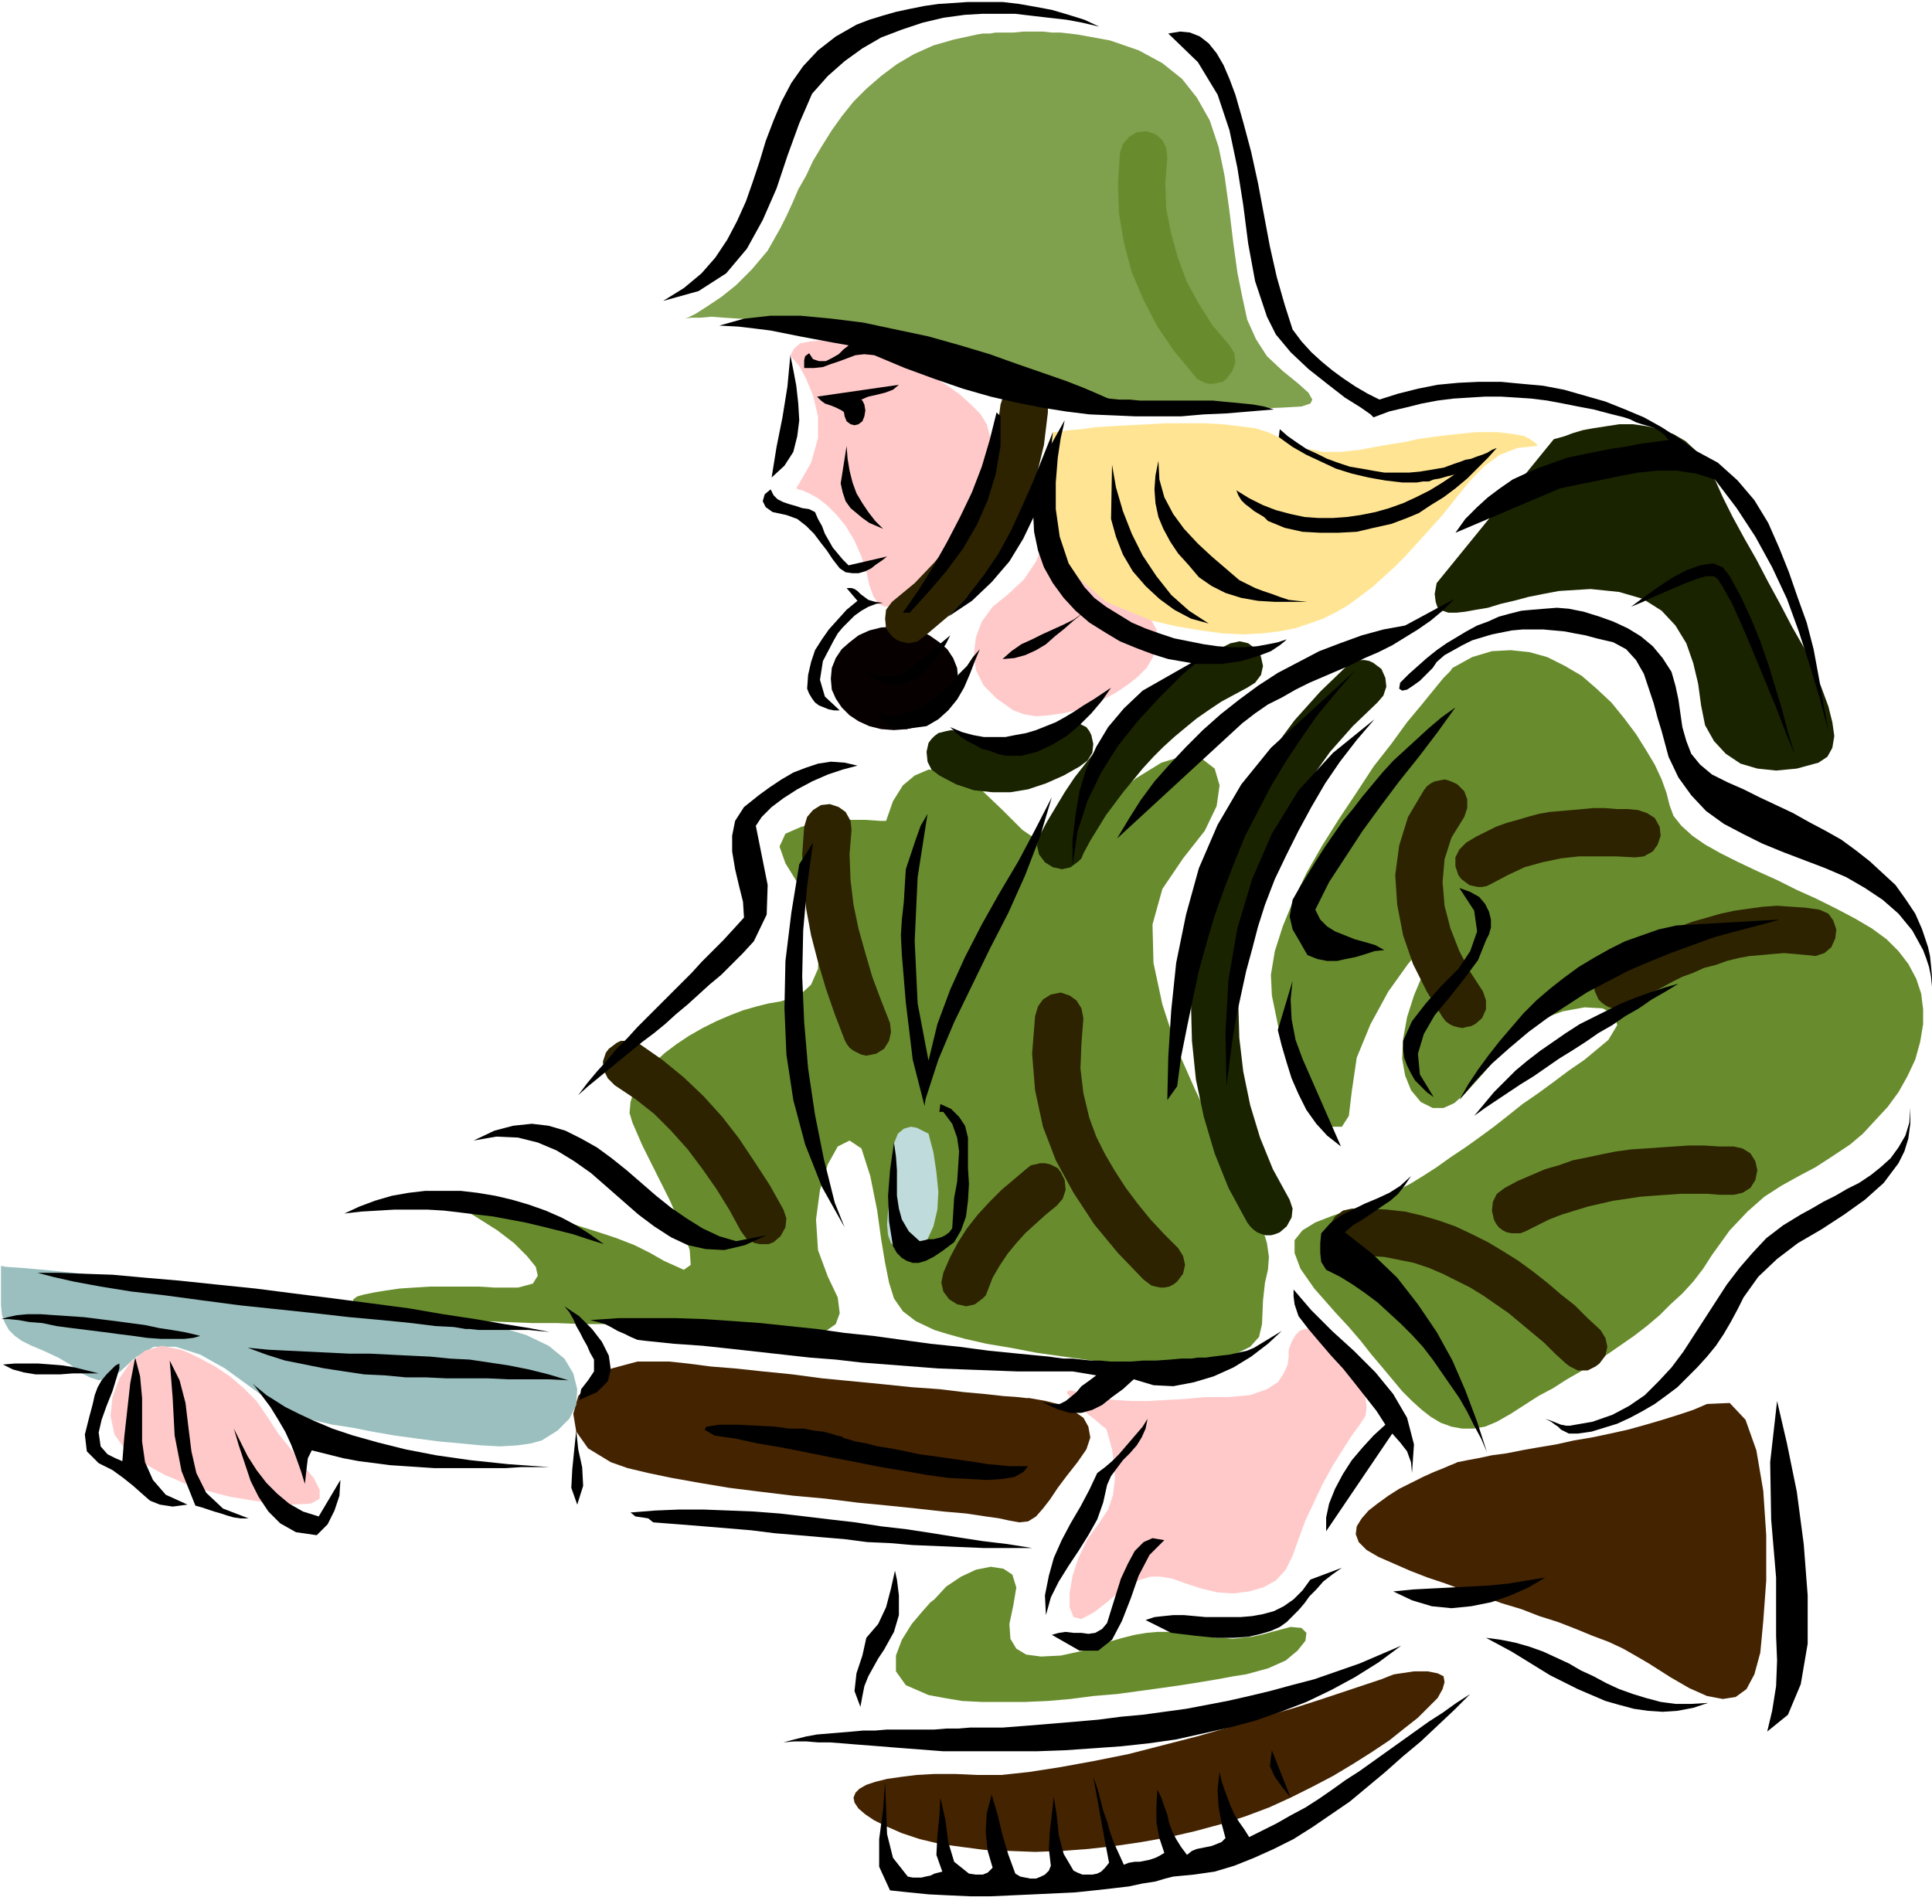
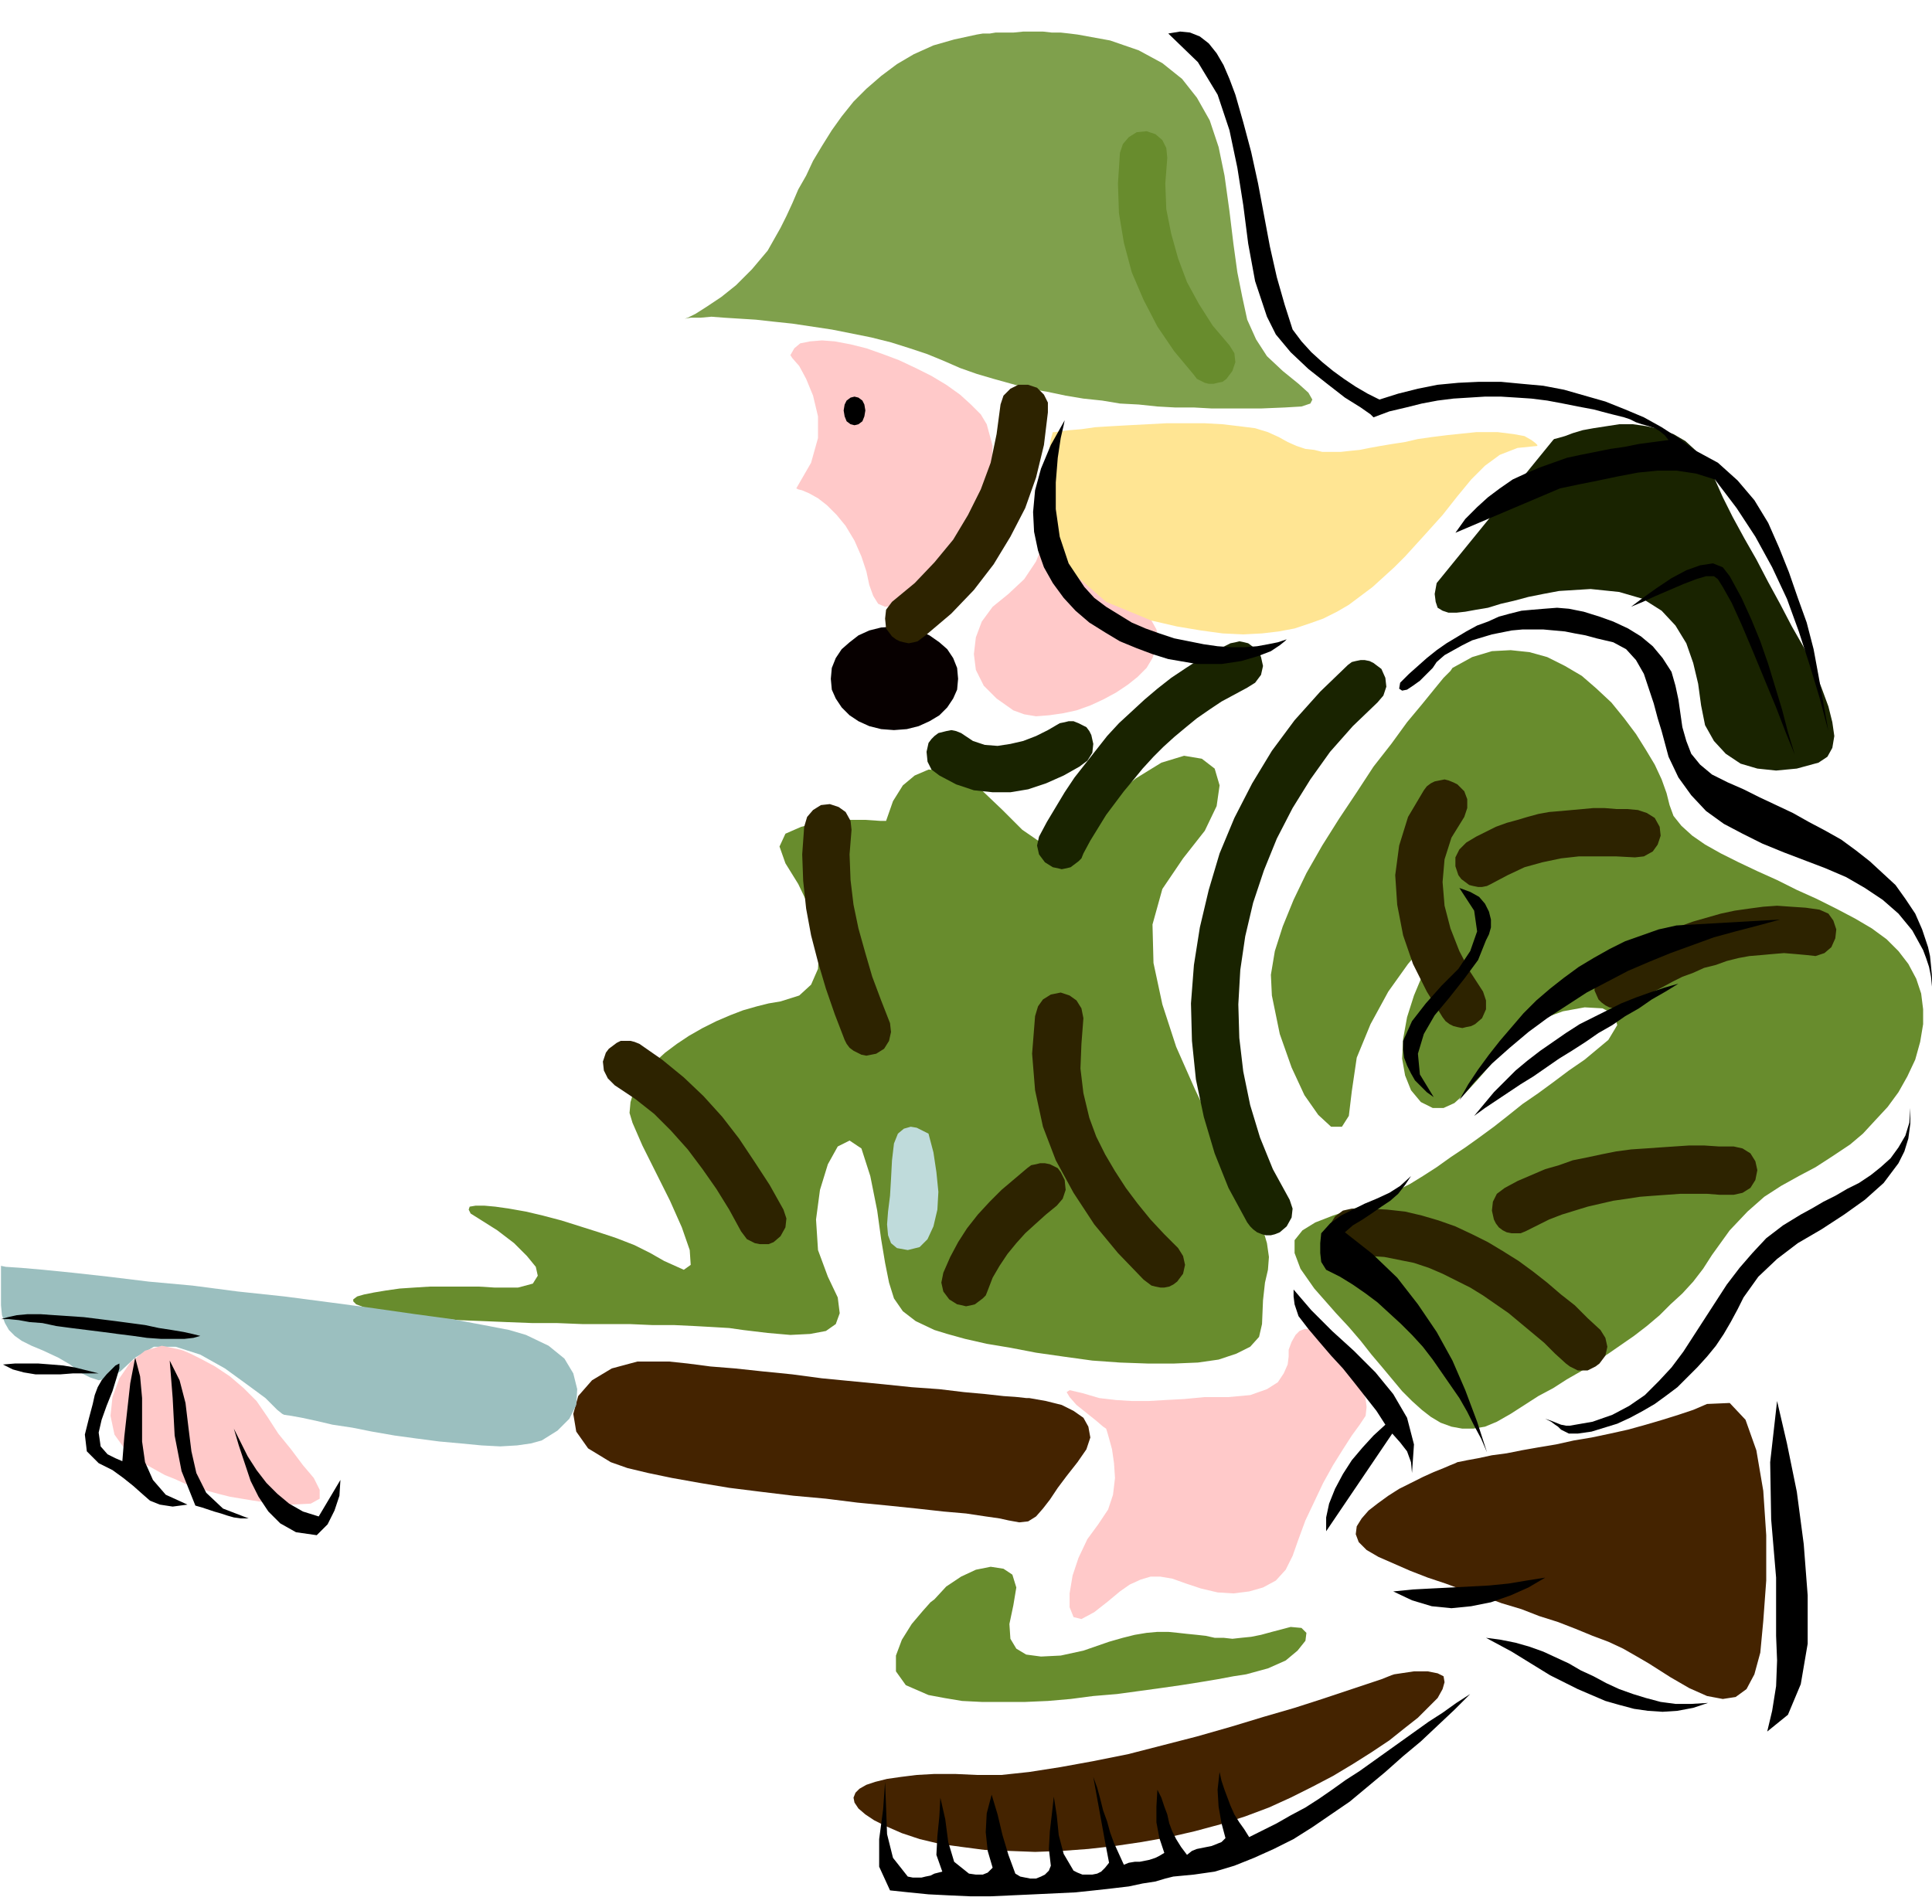
<svg xmlns="http://www.w3.org/2000/svg" fill-rule="evenodd" height="1.93in" preserveAspectRatio="none" stroke-linecap="round" viewBox="0 0 1958 1930" width="1.958in">
  <style>.pen1{stroke:none}.brush2{fill:#688c2d}.brush4{fill:#2d2300}.brush6{fill:#ffc9c9}.brush12{fill:#000}</style>
  <path class="pen1 brush2" d="M898 832h-6l-15-1h-21l-23 2-21 5-16 7-6 13 6 17 13 21 11 23 7 22 3 22-1 19-7 16-12 11-19 6-12 2-12 3-14 4-13 5-14 6-14 7-14 8-12 8-12 9-11 10-9 10-7 10-5 10-3 10-1 11 3 10 10 23 14 28 14 28 12 27 8 23 1 15-7 5-20-9-14-8-16-8-18-7-18-6-19-6-19-6-19-5-17-4-17-3-14-2-11-1h-9l-6 1-1 3 2 4 8 5 19 12 17 13 13 13 9 11 2 9-5 8-15 4h-24l-16-1h-49l-16 1-15 1-14 2-12 2-10 2-7 2-4 3v2l3 3 8 3 12 3 18 3 21 3 22 2 23 2 25 1 24 1 26 1h25l25 1h48l23 1h22l21 1 18 1 17 1 14 2 25 3 23 2 20-1 16-3 10-7 4-11-2-16-10-21-10-27-2-31 4-30 8-26 10-18 12-6 12 8 9 28 7 35 4 29 4 24 4 20 5 16 9 13 13 10 19 9 13 4 18 5 22 5 24 4 26 5 28 4 29 4 28 2 28 1h27l24-1 21-3 18-6 14-7 9-10 3-13 1-24 2-18 3-13 1-13-2-14-5-17-10-24-17-33-21-40-20-42-19-43-14-43-9-42-1-39 10-36 21-31 22-28 12-25 3-21-5-17-13-10-18-3-23 7-26 16-25 21-19 18-16 14-13 9-13 4-13-3-16-11-20-20-21-20-20-14-18-6-16-1-14 6-12 10-10 16-7 20z" />
  <path class="pen1" style="fill:#7fa04c" d="m694 323 3-1 8-4 11-7 15-10 15-12 16-16 16-19 13-23 6-12 6-13 6-14 8-14 7-15 9-15 10-16 10-14 12-15 13-13 15-13 16-12 17-10 20-9 21-6 23-5 6-1h7l6-1h18l10-1h20l9 1h9l9 1 8 1 33 6 29 10 24 13 20 16 15 19 13 23 9 27 6 29 5 36 4 33 4 29 5 25 5 23 9 20 11 17 16 15 16 13 10 9 4 7-2 4-9 3-17 1-24 1h-50l-18-1h-19l-18-1-19-2-19-1-18-3-19-2-18-3-19-4-18-3-18-5-18-5-17-5-17-6-16-7-17-7-18-6-19-6-20-5-20-4-20-4-20-3-20-3-19-2-18-2-16-1-16-1-13-1-11 1h-10l-6 1z" />
  <path class="pen1 brush2" d="m1472 677-2 3-7 7-9 11-13 16-15 18-16 22-18 23-17 26-18 27-17 27-16 28-13 27-11 27-8 25-4 24 1 21 8 39 12 34 13 28 14 20 13 12h11l7-11 3-25 5-34 14-34 18-33 20-28 18-21 14-12 4 1-7 16-13 24-10 24-7 22-4 22-1 20 3 17 6 15 10 12 12 6h11l11-5 11-10 12-13 13-15 15-17 17-16 20-14 22-8 22-4 18 1 12 6 3 11-9 15-24 20-16 11-16 12-15 11-16 11-15 12-14 11-15 11-14 10-15 10-14 10-14 9-13 8-14 7-14 7-13 6-13 4-24 8-18 7-13 8-8 10v13l6 16 14 20 22 25 13 14 12 14 11 14 11 13 10 12 10 12 10 10 10 9 9 7 10 6 11 4 11 2h11l12-2 12-5 14-8 14-9 14-9 15-8 14-9 14-8 14-9 14-9 13-9 13-9 13-10 13-11 11-11 12-11 11-12 10-13 9-14 18-25 18-19 17-15 17-11 18-10 17-9 17-11 18-12 13-11 12-13 13-14 11-15 9-16 8-17 5-18 3-18v-15l-2-16-5-15-8-15-10-13-12-12-15-11-17-10-19-10-20-10-20-9-20-10-20-9-19-9-18-9-16-9-13-9-11-10-8-10-4-11-3-12-5-14-7-15-9-15-10-16-12-16-13-16-15-14-15-13-17-10-18-9-18-5-19-2-19 1-20 6-20 11zm-525 944-4 3-8 9-11 13-10 16-6 16v16l10 14 23 10 16 3 18 3 20 1h44l23-1 23-2 23-3 24-2 22-3 22-3 21-3 19-3 18-3 16-3 13-2 22-6 18-8 12-10 8-10 1-8-5-5-11-1-19 5-11 3-10 2-10 1-9 1-9-1h-9l-9-2-9-1-10-1-9-1-10-1h-11l-11 1-12 2-12 3-14 4-26 9-23 5-20 1-15-2-10-6-6-10-1-15 4-19 3-18-4-13-9-6-13-2-15 3-15 7-15 10-12 13z" />
  <path class="pen1 brush4" d="m1049 1030-3 38 3 37 8 37 13 34 18 33 21 32 24 29 26 27 4 3 4 3 4 1 5 1h4l5-1 4-2 4-3 6-8 2-9-2-9-5-8-14-14-14-15-13-16-12-16-11-17-10-17-9-18-7-19-6-25-3-25 1-25 2-26-2-10-5-8-7-5-9-3-10 2-8 5-5 7-3 10zm-48 278 5-13 7-12 8-12 9-11 9-10 11-10 10-9 11-9 6-7 3-9-1-10-4-8-3-4-4-2-4-2-5-1h-5l-4 1-5 1-4 3-13 11-13 11-12 12-12 13-11 14-9 14-8 15-7 16-2 10 2 9 6 8 8 5 5 1 4 1 5-1 4-1 4-3 4-3 3-3 2-5zm442-507-16 27-9 29-4 30 2 30 6 31 10 29 14 28 16 26 3 4 4 3 4 2 4 1 5 1 4-1 5-1 4-2 7-6 4-9v-9l-3-9-13-20-11-21-9-23-6-23-2-24 2-23 7-22 13-21 3-9v-9l-3-8-7-7-4-2-5-2-4-1-5 1-5 1-4 2-4 3-3 4zm401 121-14-2-15-1-14-1-14 1-15 2-14 2-14 3-14 4-14 4-14 5-13 6-13 6-14 7-12 6-13 8-12 7-6 7-3 8v10l4 9 3 3 4 3 4 2 5 1 5 1 4-1 5-2 4-2 10-6 10-6 10-5 11-6 10-5 11-4 11-5 12-3 11-4 12-3 11-2 12-1 11-1 12-1 12 1 11 1 9 1 9-3 7-6 4-9 1-9-3-9-5-7-9-4zm-472 351h16l15 1 15 3 15 3 15 5 14 6 14 7 14 7 13 8 13 9 13 9 12 10 12 10 12 10 11 11 11 10 4 3 4 2 4 2h10l4-2 4-2 4-3 6-8 2-9-2-9-5-8-13-12-13-13-14-11-14-12-14-11-15-11-16-10-15-9-16-8-17-8-17-6-17-5-17-4-18-2-18-1h-18l-9 2-8 6-5 8-1 9 3 9 5 8 8 5 9 1zm174-25 12-6 12-6 13-5 13-4 13-4 13-3 13-3 14-2 13-2 13-1 14-1 14-1h27l13 1h14l9-2 8-5 5-8 2-10-2-9-5-8-8-5-9-2h-15l-15-1h-15l-15 1-15 1-14 1-15 1-15 2-15 3-14 3-15 3-14 5-14 4-14 6-14 6-13 7-8 6-4 8-1 9 2 9 2 4 3 4 4 3 4 2 5 1h9l5-2z" />
  <path class="pen1 brush4" d="m1511 896 17-9 17-8 18-5 19-4 18-2h38l19 1 9-1 9-5 5-7 3-9-1-9-5-9-8-5-9-3-11-1h-11l-12-1h-11l-11 1-11 1-11 1-12 1-11 2-11 3-10 3-11 3-11 4-10 5-10 5-10 6-7 7-4 8v9l3 9 3 4 4 3 4 3 4 1 5 1h4l5-1 4-2zm-888 204 21 14 19 15 17 17 17 19 15 20 14 20 13 21 12 22 3 4 3 4 4 2 4 2 5 1h9l5-2 7-6 5-9 1-9-3-9-14-25-15-23-16-24-17-22-19-21-20-19-22-18-23-16-5-2-4-1h-10l-4 2-4 3-4 3-3 4-3 9 1 9 4 8 7 7zm192-262-2 28 1 27 3 28 5 27 7 27 8 27 9 26 10 26 2 4 3 4 4 3 4 2 4 2 5 1 5-1 5-1 8-5 5-8 2-9-1-9-9-23-9-24-7-24-7-25-5-24-3-25-1-26 2-25-1-9-5-9-7-5-9-3-9 1-8 5-6 7-3 10z" />
  <path class="pen1" style="fill:#bfdbdb" d="m941 1149-2-1-4-2-6-3-6-1-7 2-6 5-4 10-2 17-1 19-1 17-2 16-1 13 1 11 3 8 6 5 11 2 12-3 8-8 6-13 4-17 1-18-2-20-3-20-5-19z" />
  <path class="pen1 brush6" d="m801 360 2 3 7 8 7 13 7 17 5 21v22l-7 25-15 26 2 1 4 1 7 3 9 5 9 7 10 10 9 11 9 15 7 16 5 15 3 14 4 11 5 8 7 3 9-1 14-7 17-13 17-18 17-23 15-24 12-26 7-26 1-25-6-22-6-10-10-10-11-10-14-10-15-9-16-8-17-8-16-6-17-6-16-4-16-3-13-1-12 1-10 2-6 5-4 7zm269 118v4l-1 11-2 16-3 19-6 21-8 20-12 18-16 15-16 13-11 15-6 16-2 17 2 16 8 16 13 13 17 12 11 4 12 2 13-1 14-2 14-3 14-5 13-6 13-7 12-8 10-8 9-9 6-10 4-10 2-9-2-10-5-9-15-21-16-23-16-25-16-25-13-22-11-18-7-13-3-4z" />
  <path class="pen1" style="fill:#ffe593" d="m1067 438-2 7-3 17-2 26 3 31 9 33 18 31 31 27 46 19 26 6 24 4 22 3 21 1 19-1 17-2 16-3 15-5 14-5 14-7 12-7 12-9 12-9 11-10 11-10 11-11 20-22 18-20 15-19 14-17 14-14 15-11 18-7 20-2v-1l-2-2-4-3-7-4-11-2-16-2h-22l-29 3-16 2-14 2-13 3-13 2-12 2-11 2-10 2-10 1-9 1h-19l-8-2-9-1-9-3-9-4-9-5-11-5-13-4-16-2-17-2-18-1h-39l-19 1-19 1-18 1-16 1-14 2-12 1-9 1-6 1h-2z" />
  <path class="pen1" d="m1456 591 118-145 1-1 4-1 7-2 8-3 10-3 11-2 13-2 13-2h14l14 2 13 3 14 5 12 7 11 10 11 13 8 16 8 18 10 20 12 22 12 21 12 23 12 22 12 23 12 21 10 21 8 20 7 19 4 16 2 14-2 12-5 9-9 6-22 6-21 2-19-2-17-5-15-10-12-13-9-16-4-20-3-22-5-21-7-20-11-18-14-15-19-12-24-7-29-3-16 1-16 1-16 3-15 3-15 4-13 3-13 4-12 2-11 2-9 1h-8l-6-2-5-3-2-6-1-8 2-11zm-90 83-28 27-26 29-23 31-20 33-18 35-15 36-11 37-9 38-6 38-3 39 1 38 4 39 8 38 11 37 14 35 19 35 3 4 3 3 4 3 5 2 4 1h5l4-1 5-2 7-6 5-9 1-9-3-9-17-31-13-32-10-33-7-34-4-34-1-34 2-35 5-34 8-34 11-33 13-32 16-31 18-29 20-28 23-26 25-24 6-7 3-9-1-9-4-9-4-3-4-3-4-2-5-1h-4l-5 1-4 1-4 3zM952 786l17 9 18 6 19 2h18l18-3 18-6 18-8 16-9 8-6 5-8 1-9-2-9-2-4-3-4-4-2-4-2-5-2h-5l-4 1-5 1-12 7-12 6-13 5-13 3-13 2-13-1-12-4-12-8-5-2-5-1-5 1-4 1-4 1-4 3-3 3-3 4-2 9 1 10 4 8 8 6zm146 79 7-13 8-13 8-13 9-12 9-12 10-12 9-11 11-12 10-10 11-10 12-10 11-9 13-9 12-8 13-7 13-7 8-5 6-8 2-9-2-9-2-5-3-3-4-3-4-3-4-1-5-1-4 1-5 1-16 8-15 8-14 9-15 10-14 11-13 11-13 12-13 12-12 13-11 14-11 14-11 14-10 15-9 15-9 15-8 15-2 9 2 9 6 8 8 5 5 1 4 1 5-1 4-1 4-3 4-3 3-3 2-5z" style="fill:#192300" />
  <path class="pen1" d="m1477 1482-2 1-5 2-7 3-10 4-11 5-12 6-12 6-11 7-11 8-9 7-7 8-5 8-1 8 3 8 8 8 12 7 16 7 16 7 18 7 18 6 19 7 19 6 19 7 20 6 18 7 19 6 18 7 17 7 16 6 15 7 14 8 12 7 22 14 19 11 18 8 16 3 13-2 11-8 8-15 6-22 3-32 3-41v-46l-3-45-7-41-11-31-16-17-23 1-14 6-15 5-16 5-17 5-18 5-18 4-19 4-18 3-18 4-18 3-17 3-15 3-15 2-14 3-11 2-10 2zm-64 215-3 1-10 4-15 5-21 7-24 8-28 9-31 9-33 10-35 10-35 9-35 9-35 7-33 6-32 5-28 3h-25l-22-1h-21l-18 1-16 2-14 2-12 3-9 3-7 4-4 4-2 5 1 5 4 6 7 6 9 6 12 6 16 7 18 6 21 5 22 3 23 3 25 1 26 1 27-1 27-2 27-3 27-4 28-5 26-6 26-7 25-8 24-9 22-10 22-11 21-11 20-12 19-12 18-12 15-12 14-11 11-11 9-9 5-9 2-7-1-6-6-3-10-2h-14l-20 3zm-370-280h-3l-9-1-14-1-18-2-22-2-25-3-28-2-29-3-31-3-31-3-30-4-30-3-28-3-25-2-23-3-19-2h-32l-26 7-20 12-14 16-5 18 3 18 12 17 23 14 17 6 21 5 24 5 28 5 30 5 32 4 33 4 33 3 32 4 31 3 29 3 27 3 23 2 20 3 14 2 9 2 11 2 9-1 8-5 7-8 7-9 8-12 9-12 11-14 9-13 4-12-2-11-5-9-10-7-12-6-16-4-17-3z" style="fill:#442300" />
  <path class="pen1" style="fill:#070000" d="m906 740 13-1 12-3 11-5 10-6 8-8 6-9 4-9 1-11-1-11-4-10-6-9-8-7-10-7-11-5-12-3-13-1-13 1-12 3-11 5-9 7-8 7-6 9-4 10-1 11 1 11 4 9 6 9 8 8 9 6 11 5 12 3 13 1z" />
  <path class="pen1 brush4" d="m1014 410-4 30-6 29-10 27-13 26-15 25-19 23-20 21-23 19-6 8-1 9 1 10 6 8 4 3 4 2 4 1 5 1 5-1 4-1 4-3 4-3 26-22 23-24 20-26 17-28 15-29 11-31 8-33 4-33v-10l-4-8-7-7-9-3h-10l-8 4-7 7-3 9z" />
  <path class="pen1" style="fill:#9bbfbf" d="M1 1310v-27l5 1 15 1 23 2 30 3 36 4 41 5 44 4 46 6 47 5 46 6 45 6 42 6 37 5 32 6 26 5 17 5 23 11 16 13 9 15 4 16-1 16-7 14-12 12-16 10-11 3-14 2-17 1-19-1-21-2-22-2-23-3-22-3-23-4-20-4-20-3-17-4-14-3-11-2-7-1-2-1-5-4-12-12-19-14-22-16-25-14-25-8h-22l-19 11-15 14-12 7-10 2-9-3-10-5-10-8-12-7-15-7-12-5-10-5-7-5-6-6-4-7-3-8-1-10v-13z" />
  <path class="pen1 brush2" d="m1135 155-2 31 1 30 5 30 8 30 12 28 14 27 17 25 20 24 3 4 4 2 4 2 4 1h5l4-1 5-1 4-3 6-8 3-9-1-9-5-8-17-20-14-22-12-22-9-24-7-25-5-25-1-26 2-26-1-10-4-8-7-6-9-3-10 1-8 5-6 7-3 9z" />
  <path class="pen1 brush12" d="m1079 426-1 5-3 13-3 20-2 25v27l4 28 9 27 16 24 10 11 12 9 13 8 13 8 14 6 14 5 15 5 15 3 15 3 14 2 14 1h13l13-1 11-2 10-2 9-3-2 2-5 4-9 6-13 5-17 5-20 3h-25l-29-5-16-5-16-6-17-7-15-9-16-10-14-12-12-13-11-15-9-16-6-17-4-19-1-20 2-22 6-22 10-24 14-25z" />
  <path class="pen1 brush6" d="m183 1368 3 1 7 3 12 6 13 7 15 10 14 12 13 13 11 16 11 17 13 16 12 16 11 13 6 12v9l-9 5-20 1-13-1-12-1-13-2-12-2-12-2-12-3-11-3-11-4-11-3-11-5-10-4-9-5-9-5-8-5-8-6-7-6-10-14-4-19 2-19 7-19 11-16 15-12 17-5 19 4zm1123 0v7l-1 8-4 9-6 9-11 7-17 6-22 2h-24l-21 2-19 1-17 1h-17l-16-1-17-2-17-5-13-3-3 2 3 5 7 8 10 8 10 8 7 6 3 2 1 3 2 7 3 11 2 14 1 15-2 17-5 15-10 15-11 15-9 19-6 18-3 18v14l4 10 8 2 13-7 14-11 12-10 10-7 11-5 10-3h10l12 2 14 5 15 5 17 4 16 1 16-2 14-4 13-7 10-11 7-14 6-17 7-19 9-19 9-19 10-18 10-16 9-14 8-11 6-9 1-9-1-8-3-9-6-9-8-10-8-11-9-11-8-10-8-7-6-4h-6l-5 2-4 4-4 7-3 8z" />
  <path class="pen1 brush12" d="m1954 960 2 9 1 10 1 11v10l-1-10-2-10-3-9-3-8-11-20-14-17-16-14-18-12-19-11-21-9-21-8-21-8-22-9-20-10-19-10-18-13-15-16-13-18-10-21-7-26-4-13-4-15-5-15-5-15-8-14-10-11-13-7-17-4-11-3-11-2-10-2-11-1-11-1h-21l-11 1-10 2-10 2-10 3-10 3-10 5-9 5-9 5-8 7-4 6-6 6-7 7-7 5-6 4-5 1-3-2 1-6 9-9 9-8 9-8 10-8 10-7 10-6 10-6 11-6 11-4 11-5 11-3 12-3 11-1 12-1 13-1 12 1 15 3 16 5 14 5 15 7 13 8 12 10 10 12 9 14 4 14 3 14 2 14 2 14 4 14 5 13 9 11 12 10 16 8 16 7 16 8 17 8 17 8 16 9 17 9 16 9 15 11 14 11 13 12 13 12 10 14 10 15 7 16 6 18zm-30 219-15 20-19 17-21 15-23 15-24 14-21 16-19 18-15 21-6 12-7 13-7 12-8 12-9 11-10 11-10 10-10 10-12 9-11 8-12 7-13 7-13 6-13 4-13 4-14 2h-9l-4-2-4-2-3-3-3-2-4-3-4-2-2-1 3 1 3 1 5 2 5 2 5 1h4l23-4 20-7 17-9 16-11 14-14 13-14 12-16 11-17 11-17 11-17 11-17 13-17 13-15 14-15 17-13 18-11 11-6 12-7 12-6 12-7 12-6 12-8 10-8 10-9 8-11 7-12 4-13 1-15v16l-2 15-4 13-6 12zm-133 576 5-21 4-25 1-26-1-25v-59l-5-59-1-58 7-62 10 43 10 49 7 53 4 52v49l-7 41-13 31-21 17zm-53-1269-19-6-20-3h-19l-20 2-21 4-19 4-20 4-19 4-106 45 10-14 12-12 11-10 12-9 13-9 13-6 14-6 14-5 14-5 14-3 15-3 15-3 14-2 15-3 15-2 15-2-4-5-5-4-5-3-6-2-7-2-6-2-6-3-6-2-16-4-15-4-16-3-15-3-16-3-16-2-15-1-16-1h-16l-16 1-16 1-16 2-16 3-16 4-17 4-16 6-3-3-10-7-16-10-18-14-19-15-18-17-15-18-9-18-12-36-7-38-5-39-6-38-8-38-12-36-20-33-30-29 12-2 10 1 10 4 9 7 8 10 7 12 6 14 6 16 8 28 8 30 7 32 6 32 6 32 7 31 8 28 8 25 9 12 10 11 11 10 11 9 11 8 12 8 12 7 12 6 19-6 20-5 20-4 21-2 21-1h22l21 2 22 2 21 4 21 6 21 6 20 8 19 8 18 10 17 11 16 12 24 13 20 18 17 20 14 23 11 25 10 25 9 26 9 25 7 27 5 27 5 28 5 28-9-34-10-33-11-34-12-33-15-32-17-31-19-29-22-29z" />
  <path class="pen1 brush12" d="m1741 587-4-3h-8l-10 3-13 5-14 6-14 6-13 6-12 5 12-9 14-10 15-10 15-8 14-5 13-2 10 4 7 9 12 22 10 22 9 22 8 23 7 23 7 23 6 23 7 23-9-22-10-26-12-29-12-29-11-26-10-22-9-16-5-8zm-262 528 9-16 10-15 11-15 11-14 12-14 12-14 13-13 14-12 14-11 15-11 15-9 16-9 16-8 17-6 17-6 18-4 105-6-22 6-23 6-22 6-22 8-22 8-22 9-21 9-21 11-21 11-20 13-20 13-19 14-19 16-18 16-17 18-16 19zm27 545 15 2 15 3 14 4 14 5 13 6 13 6 12 7 13 6 13 7 13 6 14 5 13 4 15 4 15 2h16l17-1-15 5-16 3-15 1-15-1-14-2-15-4-14-4-14-6-14-6-14-7-14-7-13-8-13-8-13-8-13-7-13-7z" />
  <path class="pen1 brush12" d="m1494 1131 10-12 10-12 11-11 11-11 12-10 13-10 13-9 13-9 14-9 14-7 14-7 14-7 15-6 14-5 15-5 14-4-13 8-14 8-13 9-14 8-13 9-14 8-13 9-14 9-13 8-13 9-13 9-13 8-12 8-12 8-12 8-11 8zm-82 482 20-2 19-1 20-1 19-1 19-1 20-2 18-3 19-3-17 10-18 8-20 7-20 4-20 2-20-2-20-6-19-9zm-223 289-8 2-10 3-13 2-14 3-17 2-18 2-19 2-21 1-21 1-22 1-22 1h-21l-22-1-20-1-20-2-19-2-11-24v-28l4-30 2-28 1 26 1 27 6 24 15 19 5 1h9l4-1 5-1 4-2 4-1 4-1-6-17 1-19 2-20 1-19 5 22 3 23 6 20 15 12 7 1h7l5-2 5-5-5-17-2-19 1-19 5-19 6 20 5 21 6 20 7 19 5 3 5 1 5 1h6l5-2 4-2 4-4 2-5-2-17 1-18 2-17 2-18 3 19 2 20 5 19 10 17 4 2 5 2h10l5-1 4-2 4-4 4-5-4-21-4-22-4-22-4-22 4 11 3 11 3 12 4 11 3 11 4 11 5 11 5 11 5-2 6-1h5l5-1 5-1 6-2 4-2 5-3-5-15-3-16v-16l1-17 4 8 3 9 3 8 2 9 3 8 4 8 5 8 6 8 5-4 5-2 5-1 5-1 5-1 5-2 5-2 4-4-4-15-3-17-1-17 2-18 2 9 3 9 3 8 3 8 4 9 5 8 5 7 5 8 14-7 14-7 14-8 15-8 14-9 13-9 14-10 14-9 14-10 14-10 14-10 14-10 14-10 14-9 14-10 14-9-16 16-17 16-17 16-18 15-18 16-18 15-18 15-19 13-19 13-19 12-20 10-20 9-20 8-20 6-21 3-21 2zm318-430-6-14-7-13-7-14-8-14-9-13-9-13-9-13-10-13-11-12-11-11-12-11-12-11-12-9-13-9-13-8-14-7-5-8-1-9v-10l1-10 9-10 11-8 12-6 12-6 12-5 13-6 11-7 11-10-6 9-7 9-8 7-9 6-10 7-9 6-10 6-8 7 28 22 25 24 21 27 19 28 16 29 13 30 12 32 10 31zm-54-360-7-5-6-6-6-6-4-7-4-8-3-8-1-8v-9l9-20 14-18 16-18 17-17 12-18 7-20-3-21-15-23 11 4 9 5 6 7 4 8 2 8v8l-2 7-3 6-8 20-14 19-15 19-15 18-11 19-6 20 2 21 14 23zm-22 381-1-11-4-11-7-9-8-9-67 99v-14l3-14 6-15 8-15 9-14 11-13 11-12 12-11-9-14-11-14-11-14-12-15-12-13-12-14-11-13-10-13-2-6-2-6-1-8v-7l18 21 21 21 22 20 22 22 18 22 14 24 7 27-2 29z" />
-   <path class="pen1 brush12" d="M993 1775h-37l-13-1-13-1-13-1-13-1-12-1-13-1-13-1-12-1-13-1h-12l-12-1h-12l-11 1 11-3 12-3 11-2 12-1 12-1 12-1 11-1h12l12-1h48l12-1h12l12-1h33l26-2 24-2 24-2 23-2 23-3 22-2 22-3 22-3 21-4 21-4 22-5 21-5 22-6 23-6 23-8 23-8 42-18-23 17-24 15-24 13-25 12-26 10-26 9-26 7-27 6-27 6-28 4-28 3-28 2-29 2-28 1h-58zm433-1250-16 6-18 4-17 4-19 1h-18l-18-1-18-4-17-7-4-4-5-3-5-3-5-4-4-3-4-4-3-5-2-5 13 8 14 7 13 5 15 4 14 3 14 1h15l14-1 14-2 15-3 14-4 14-5 13-6 14-7 13-8 12-8-8 2-7 2-6 1-5 2h-6l-6 1h-15l-17-2-17-3-17-4-16-5-15-7-15-7-14-8-14-10 1-8 8 7 10 7 9 6 11 5 10 5 11 4 12 4 12 2 11 2 12 2h25l11-1 12-2 12-2 11-4 6-2 5-2 6-1 5-2 6-2 5-2 5-3 5-2-9 10-10 10-11 11-12 10-12 9-13 8-12 8-12 5zm-93 397 5 10 7 7 8 5 10 4 10 4 11 3 10 3 9 5-10 1-9 3-10 3-10 2-9 2h-10l-10-2-10-4-8-14-7-12-3-13 3-17 8-14 8-13 8-13 9-14 9-13 9-13 10-12 10-13 10-12 10-12 11-12 12-11 12-11 12-11 13-11 14-10-18 25-19 25-20 25-18 24-19 26-17 26-17 26-14 28zm-74-189-127 117 12-20 12-19 14-19 16-18 16-17 17-17 18-16 19-15 19-14 20-13 21-11 21-11 21-8 22-8 22-6 22-4 50-27-12 12-12 10-13 9-13 8-13 8-14 7-14 6-14 7-14 6-14 6-14 6-14 7-14 8-14 7-13 9-13 10zm-72 922-26-13 9-3 9-1 10-1h11l11 1 11 1h35l12-1 11-2 11-3 10-5 10-7 9-9 8-11 32-12-10 7-9 7-7 8-7 7-5 7-6 7-6 6-6 6-7 5-9 4-10 3-13 3-15 1h-18l-20-2-25-3zm102 119 19 48-8-10-8-11-5-11 2-16zm6-730 15-50-2 19 1 20 4 21 7 19 39 89-14-11-11-12-10-14-8-16-7-16-5-16-5-17-4-16z" />
-   <path class="pen1 brush12" d="m1282 917-7 22-6 23-6 22-5 23-5 23-4 24-3 23-3 24-1-54 3-54 9-52 15-50 20-46 27-44 35-38 42-34-18 21-17 22-15 22-14 24-13 24-12 24-12 25-10 26z" />
-   <path class="pen1 brush12" d="m1193 1101-10 14 1-44 3-47 5-48 10-49 13-47 19-44 24-41 30-37 85-78-19 22-19 23-16 23-16 24-15 25-13 25-13 25-11 27-10 26-10 28-8 27-8 29-6 28-6 29-6 30-4 30zm-44 297-11 10-11 8-10 8-10 5-11 3h-12l-13-4-15-7 10 2h8l6-3 5-4 6-5 5-6 7-5 8-6-24-4h-56l-27-1-27-1-26-1-26-2-26-2-26-2-26-3-26-2-27-3-27-3-27-3-28-3-29-2-29-3-8-1-7-3-6-3-7-3-7-4-6-3-7-2-8-2 29-2h58l29 1 29 2 28 2 28 3 29 3 28 4 29 3 29 4 29 4 29 3 30 4 30 3 31 3 7 1 8 1h9l9 1 10 1h9l10 1h21l13-1h13l14-1 11-1h10l7-1h8l7-1 8-1 9-1 9-2 9-2 7-3 28-17-14 13-17 13-18 11-20 9-20 6-21 4-20-1-20-6zm55-826-10-11-8-12-7-13-5-12-3-14-1-14 1-14 3-15 1 19 5 18 9 17 11 15 14 15 14 13 14 12 14 12 8 4 8 4 8 3 9 3 8 3 9 3 9 1 10 1h-33l-17-1-17-3-16-5-14-7-13-9-11-13zM886 360l-10-1-9 1-8 3-8 3-9 3-8 3-9 1h-10v-8l1-4 4-3 4 6 6 2h7l6-3 7-4 5-5 4-3 1-1-17-3-16-3-16-3-15-3-15-3-16-2-17-2-19-1 25-7 27-3h30l32 3 32 4 33 7 33 7 32 9 30 9 28 10 26 9 23 8 18 7 14 6 9 4 3 1 10 1h11l10 1h74l10 1 11 1 10 1 10 1 11 2 10 3-24 2-24 2-23 1-23 2h-46l-23-1-24-1-24-3-25-4-25-5-26-6-28-8-29-10-30-11-31-13zm180 1297 7-2 7-1 8 1h8l7 1 7-1 7-4 5-6 4-13 5-16 5-16 7-15 7-13 9-9 9-4 12 2-15 15-11 21-8 23-9 23-10 19-14 11h-19l-28-16zm56-152-4 18-6 17-9 16-10 16-10 15-10 16-8 16-5 18-1-20 4-20 5-18 8-18 9-17 10-17 9-17 8-17 8-6 7-6 7-7 6-7 6-7 6-7 6-7 5-8-2 10-4 9-5 8-7 8-7 7-6 8-6 8-4 9zm103-873-18-5-17-9-15-11-14-13-13-15-10-17-7-18-5-18 1-55 4 23 7 24 9 23 11 22 14 21 15 19 18 16 20 13zm-138 245v-26l3-25 4-24 7-23 10-22 12-20 16-19 19-18 65-37-25 21-23 23-22 24-20 25-17 27-14 29-10 31-5 34zm-68-111-8-2-8-3-8-2-7-4-8-4-6-4-6-5-5-5 12 5 11 3 11 2h22l10-2 11-2 10-3 10-4 10-4 9-5 10-6 9-6 10-6 9-6 9-6-9 13-11 13-12 12-13 11-15 9-15 7-16 4h-16zm-357 777-5-4-6-1-7-1-5-4 25-2 24-1h25l26 1 25 1 26 2 26 3 25 3 26 3 26 4 26 3 26 4 25 4 26 4 25 3 25 4h-49l-24-1-24-1-24-1-23-2-23-1-23-3-24-2-23-2-24-2-24-3-24-2-24-2-25-2-26-2zm62-88-10-6 2-3 13-2h18l20 1 19 1 14 2h15l10 2 9 1 8 2 6 2 5 1 3 2h1l10 3 11 2 12 3 13 2 15 3 14 3 15 2 14 2 14 2 14 2 12 2 12 1 10 1h19l-5 6-9 5-12 2-16 1-18-1-20-1-22-3-23-4-24-4-25-5-26-5-25-5-25-5-24-4-23-5-21-3zm292-787 9-8 10-7 11-5 10-5 11-5 11-5 10-5 10-7-10 8-9 8-10 8-9 8-10 6-11 5-11 3-12 1zM978 15l-22 3-21 5-21 7-21 8-19 11-18 13-17 15-16 18-13 30-12 33-11 33-14 32-16 29-21 25-28 18-36 10 21-13 18-15 14-16 12-18 10-19 9-20 7-20 7-21 6-20 8-21 8-19 10-19 12-17 15-16 18-14 21-12 13-5 13-4 14-4 14-3 15-3 14-2 15-1 15-1h35l17 2 17 3 16 3 17 5 16 5 15 7-17-4-16-3-18-2-17-2-17-2h-34l-17 1zm-40 1099-1 7-12-47-7-58-4-48-1-20 1-16 2-18 1-17 1-16 5-15 5-15 5-14 7-12-10 64-3 65 3 63 11 58 9-37 13-35 15-33 17-33 18-32 19-32 17-32 17-33-12 40-15 39-17 38-19 37-18 37-18 37-16 38-13 40zm23-489 19-20 17-22 15-22 13-24 11-24 11-25 10-25 10-25-3 29-6 28-9 26-12 25-14 23-18 21-20 19-24 16zm-6 643-9 6-8 4-7 2h-6l-6-2-5-3-5-5-4-7-4-25-1-26 2-26 4-28 2 14 1 14v26l2 13 3 11 7 12 11 10 5-1 4-1h5l4-1 4-1 4-2 4-3 3-4 1-15 1-16 3-16 1-15 1-16-2-14-5-14-9-12h-4l1-8 11 5 8 8 6 9 3 12v31l1 16-1 17-2 16-5 14-7 12-12 9zm-83 462-6-16 2-18 6-18 4-18 12-14 8-17 5-19 4-18 2 9 2 16v20l-5 17-5 9-5 9-6 9-5 9-5 9-4 10-2 10-2 11zm50-1109h-7l16-23 15-24 14-25 13-25 12-25 10-26 8-27 7-28 4 4v30l-5 29-8 26-11 25-14 24-17 23-18 21-19 21zm2 117-6 1-7-1-5-1-6-2-4-3-3-3-3-4v-5l5 3 4 2h6l5-1 5-1 5-2 5-1 5-1 9-6 9-6 9-8 8-8 7-8 8-8 6-9 7-8-5 12-5 13-6 14-7 12-9 11-10 9-12 7-15 2zm-13-44h-9l-5-1-4-2-4-2-4-2-4-3-3-4 1 1 3 1 4 2 6 1 6 1 7-1 8-2 8-4 42-35-4 8-5 8-5 8-6 7-7 7-8 5-8 4-9 3zM810 876l14-22-6 44-4 45-1 47 2 46 4 47 7 47 9 45 11 44 10 25-23-41-17-43-12-45-7-46-2-47 1-48 6-49 8-49zm41-300-7-9-6-9-7-9-6-8-8-8-9-7-11-4-14-3-7-5-3-6 2-7 6-5 3 6 4 4 6 3 6 2 7 2 6 2 7 1 6 3 3 7 4 7 3 8 4 7 4 7 5 6 5 6 6 6 39-9-5 4-6 4-5 4-6 3-7 2h-6l-7-1-6-4zm-6 73-11 21-3 19 5 17 15 14h-6l-5-1-5-2-5-2-4-3-3-4-3-5-2-5 1-14 3-13 4-12 7-11 7-10 9-10 9-10 11-9-11-13h5l3 1 3 2 3 3 4 3 4 3 7 2 8 1-7 1-8 3-7 4-7 5-6 6-6 6-5 6-4 7zm24-224-5 4-3-6-4-4-4-3-6-3-5-2-6-2-4-3-4-4 83-12-6 5-8 3-8 2-9 2-7 3-5 4-1 6 2 10zm26 111-7-3-7-3-7-5-6-5-6-5-5-7-3-9-2-9 6-38 1 13 2 12 3 12 4 11 6 10 6 9 7 9 8 8z" />
-   <path class="pen1 brush12" d="m766 837 6 30 6 30-1 30-13 27-11 12-11 11-11 11-12 10-11 10-11 10-12 10-11 10-11 9-12 9-11 9-11 9-11 9-11 9-11 9-10 9 9-12 10-12 10-11 10-12 11-11 10-11 11-11 11-11 11-11 11-11 11-11 10-11 11-11 11-11 11-12 10-11-1-16-4-16-4-17-3-18v-16l3-15 9-14 15-12 11-8 12-8 12-7 13-5 12-4 13-2 14 1 13 3-15 4-15 5-16 7-15 8-14 9-12 9-10 10-6 9zm-286 319 21-10 19-5 19-2 17 2 17 5 16 8 16 9 15 11 15 12 15 13 15 13 15 12 16 11 16 10 17 8 17 5 31-6-22 10-21 5-19-1-18-4-17-8-17-11-16-12-16-14-16-14-16-14-17-12-18-11-19-8-20-5-22-1-23 4zm302-672 5-31 6-30 5-31 3-32 3 15 3 16 2 18 1 17-2 16-4 16-9 14-13 12zm-195 935 2-11 7-9 6-9v-12l-4-7-3-7-4-7-3-6-4-7-3-7-4-7-5-6 15 10 13 13 10 13 7 14 2 14-3 12-11 11-18 8zm-238-189 15-7 16-6 17-5 17-3 17-2h36l17 2 18 3 17 4 17 5 17 6 16 7 15 8 14 9 14 10-16-5-15-5-16-4-16-4-17-4-16-3-16-3-17-2-16-2-17-2-17-1h-33l-17 1-17 1-17 2zm236 295-6-17 1-19 2-20 2-19 2 19 4 18 1 19-6 19zm-334-159 21 2 20 1 21 1 21 1 20 1h21l20 1 20 1 21 1 20 2 20 1 20 3 20 3 20 4 20 5 20 6-20-1h-41l-21-1h-42l-21-1h-20l-21-2-21-1-20-3-20-3-20-4-20-4-19-6-19-7zm65 104-4 8-1 8-1 9-1 9-4-13-5-14-5-13-6-13-7-12-8-13-9-12-9-12 1 1 2 2 5 4 6 5 8 5 11 7 14 7 15 7 19 8 21 7 25 7 28 7 31 6 35 5 38 4 42 3h-29l-15 1h-73l-15-1-15-1-15-1-15-2-16-2-16-3-16-4-16-4zm160-123h-4l-12-2-19-1-24-3-30-3-33-3-35-4-38-4-38-4-38-5-37-5-35-4-31-5-27-5-22-5-15-4h21l26 1 29 1 33 3 35 3 38 4 39 4 39 5 40 5 38 5 38 5 35 6 33 5 29 5 25 4 21 4-11-1-10-1h-51l-9-1z" />
  <path class="pen1 brush12" d="m321 1556-21-3-16-9-12-12-10-15-8-16-6-18-6-18-5-17 7 14 7 14 9 14 10 13 11 11 12 10 14 8 16 5 22-37-1 16-5 15-7 14-11 11zm-123-30-14-35-7-36-2-38-3-38 10 20 6 23 3 25 3 24 5 22 10 20 17 16 26 10h-8l-7-1-7-2-6-2-7-2-6-2-6-2-7-2zm-98-43-12-12-2-17 4-16 4-15 2-9 3-8 4-7 5-6 9-9 4-2v5l-3 10-4 13-6 15-5 14-3 13 2 14 7 8 8 4 7 3 2-25 3-27 3-27 5-26 5 19 2 22v44l3 21 8 18 13 15 22 10-15 2-13-2-10-4-8-7-9-8-10-8-11-8-14-7zM1 1337l7-2 9-2 11-1h13l14 1 15 1 15 1 16 2 16 2 15 2 15 2 14 3 13 2 12 2 9 2 8 2-7 2-9 1h-24l-14-1-14-2-16-2-15-2-16-2-16-2-15-2-14-3-13-1-11-2-10-1H1zm2 46 12-1h24l13 1 12 1 12 2 12 3 12 3H74l-13 1H36l-12-2-11-3-10-5zm863-952 4-1 4-3 2-5 1-6-1-6-2-4-4-3-4-1-4 1-4 3-2 4-1 6 1 6 2 5 4 3 4 1z" />
</svg>